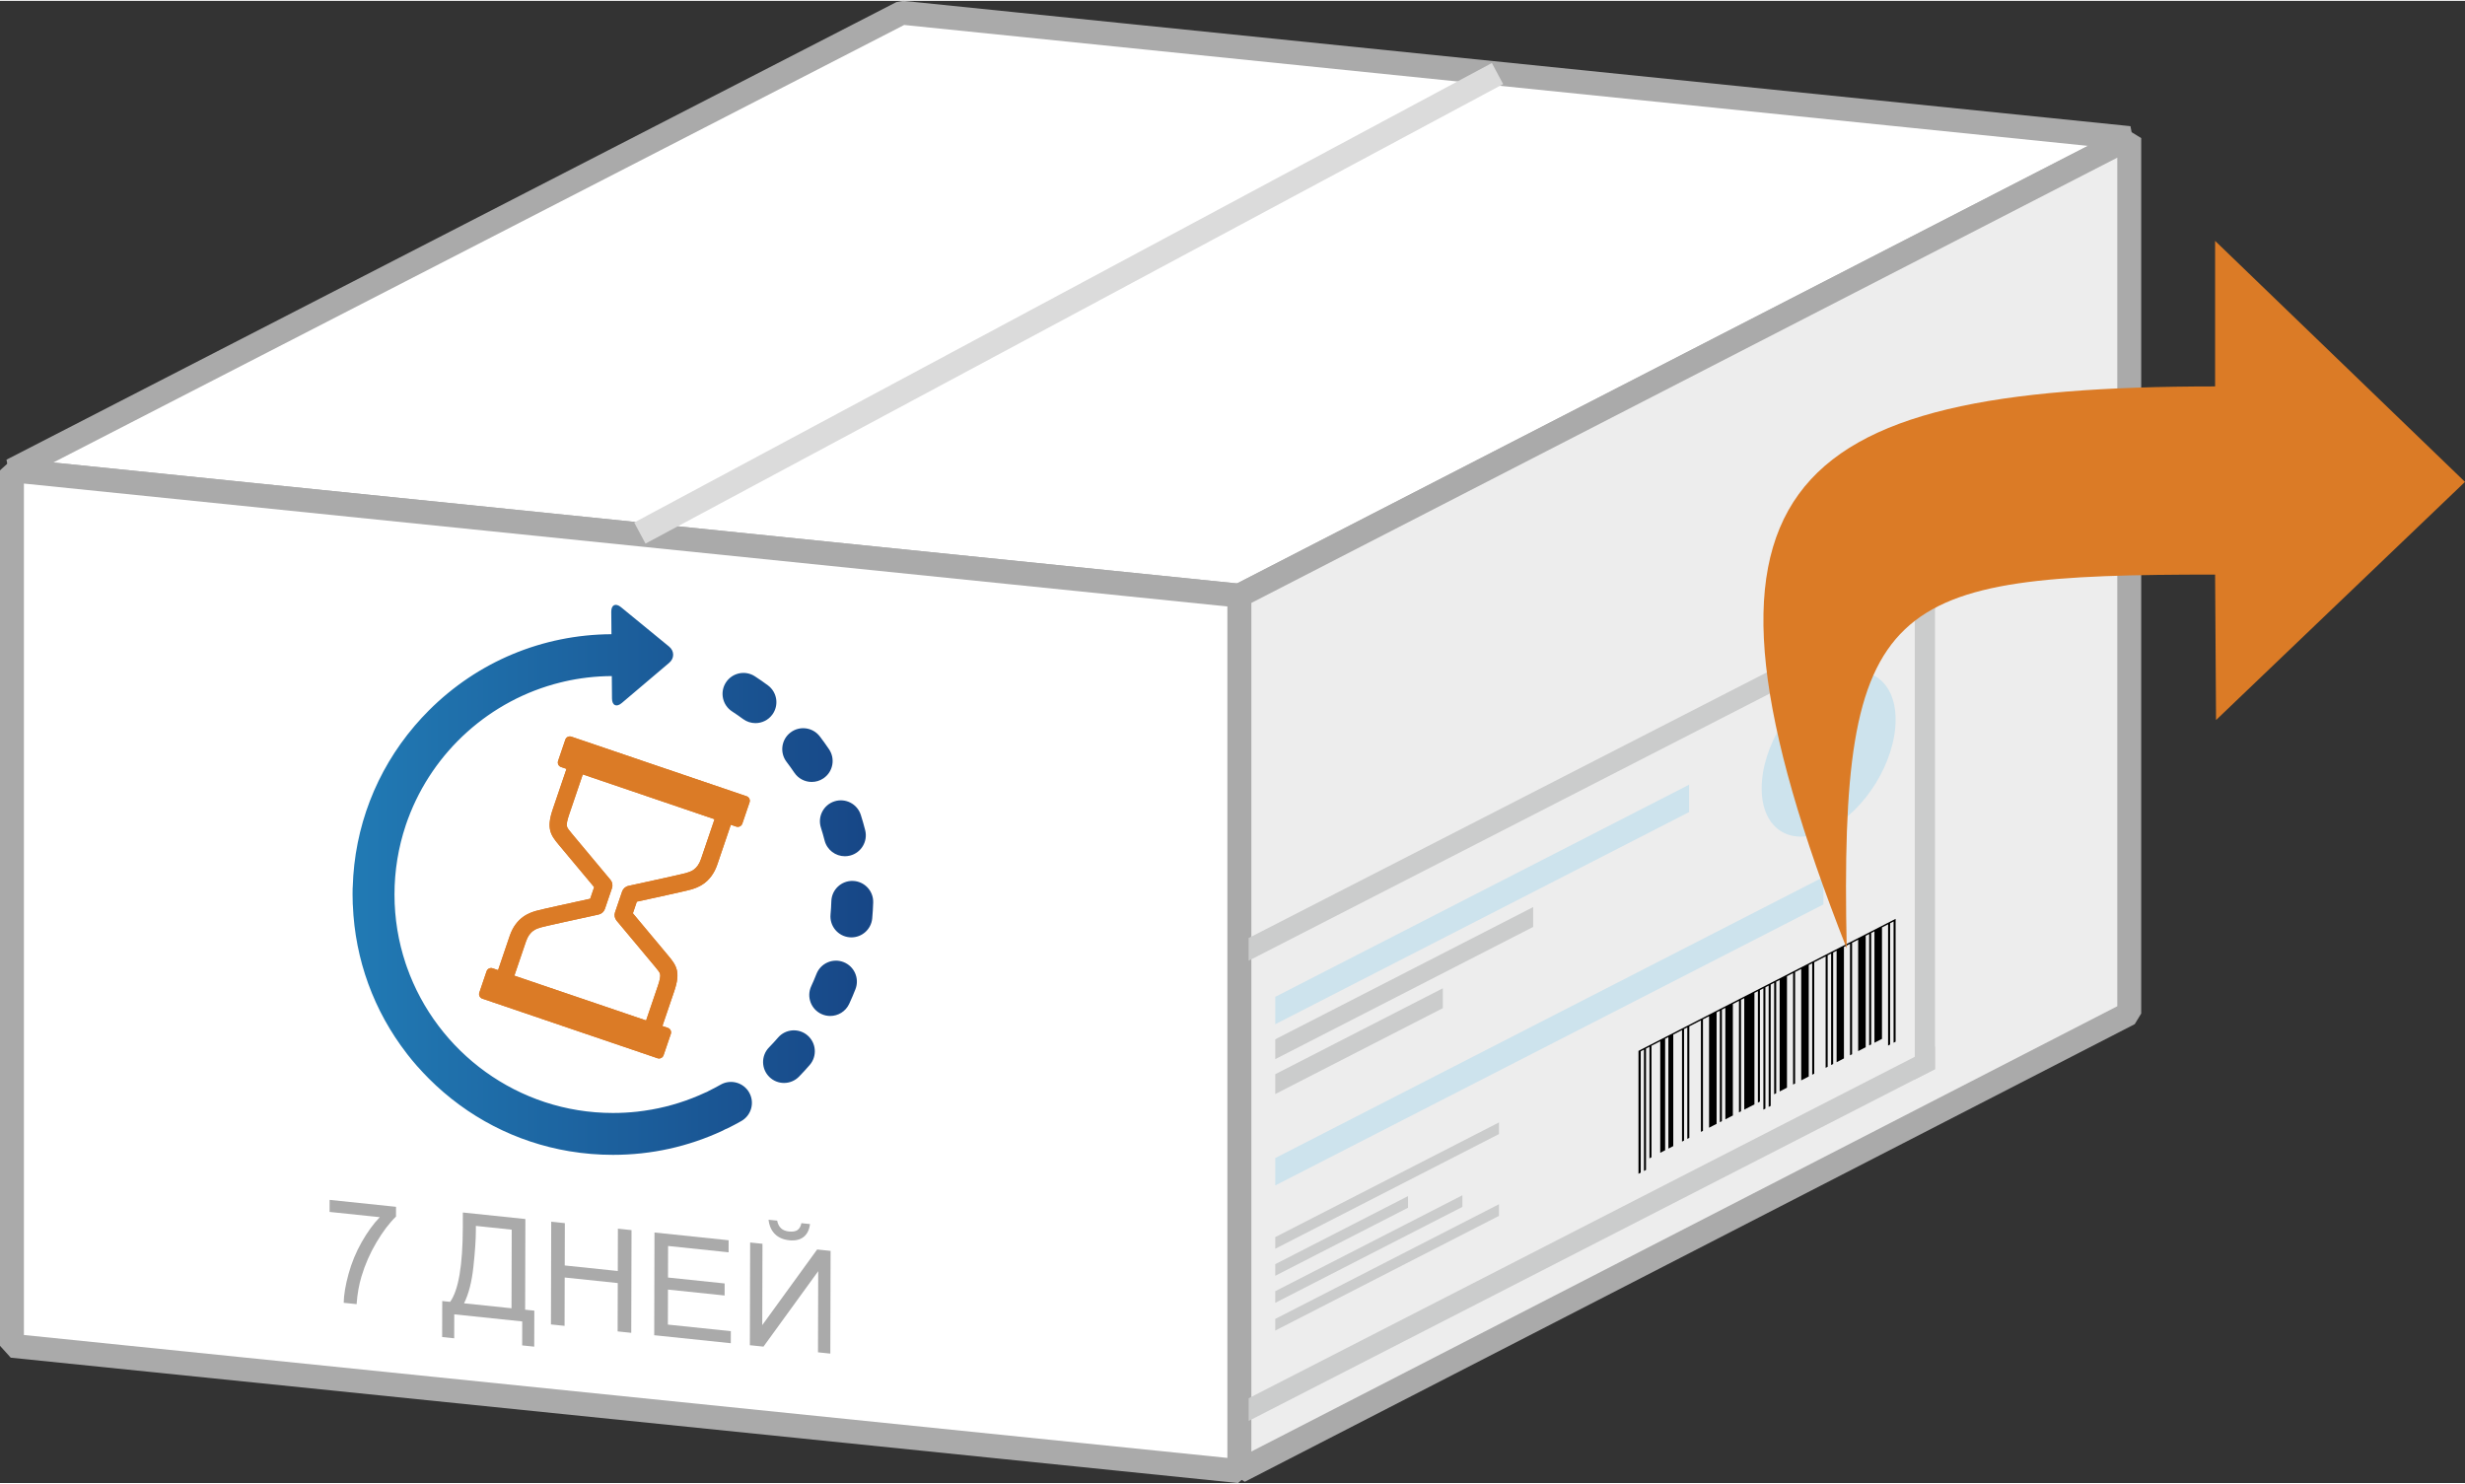
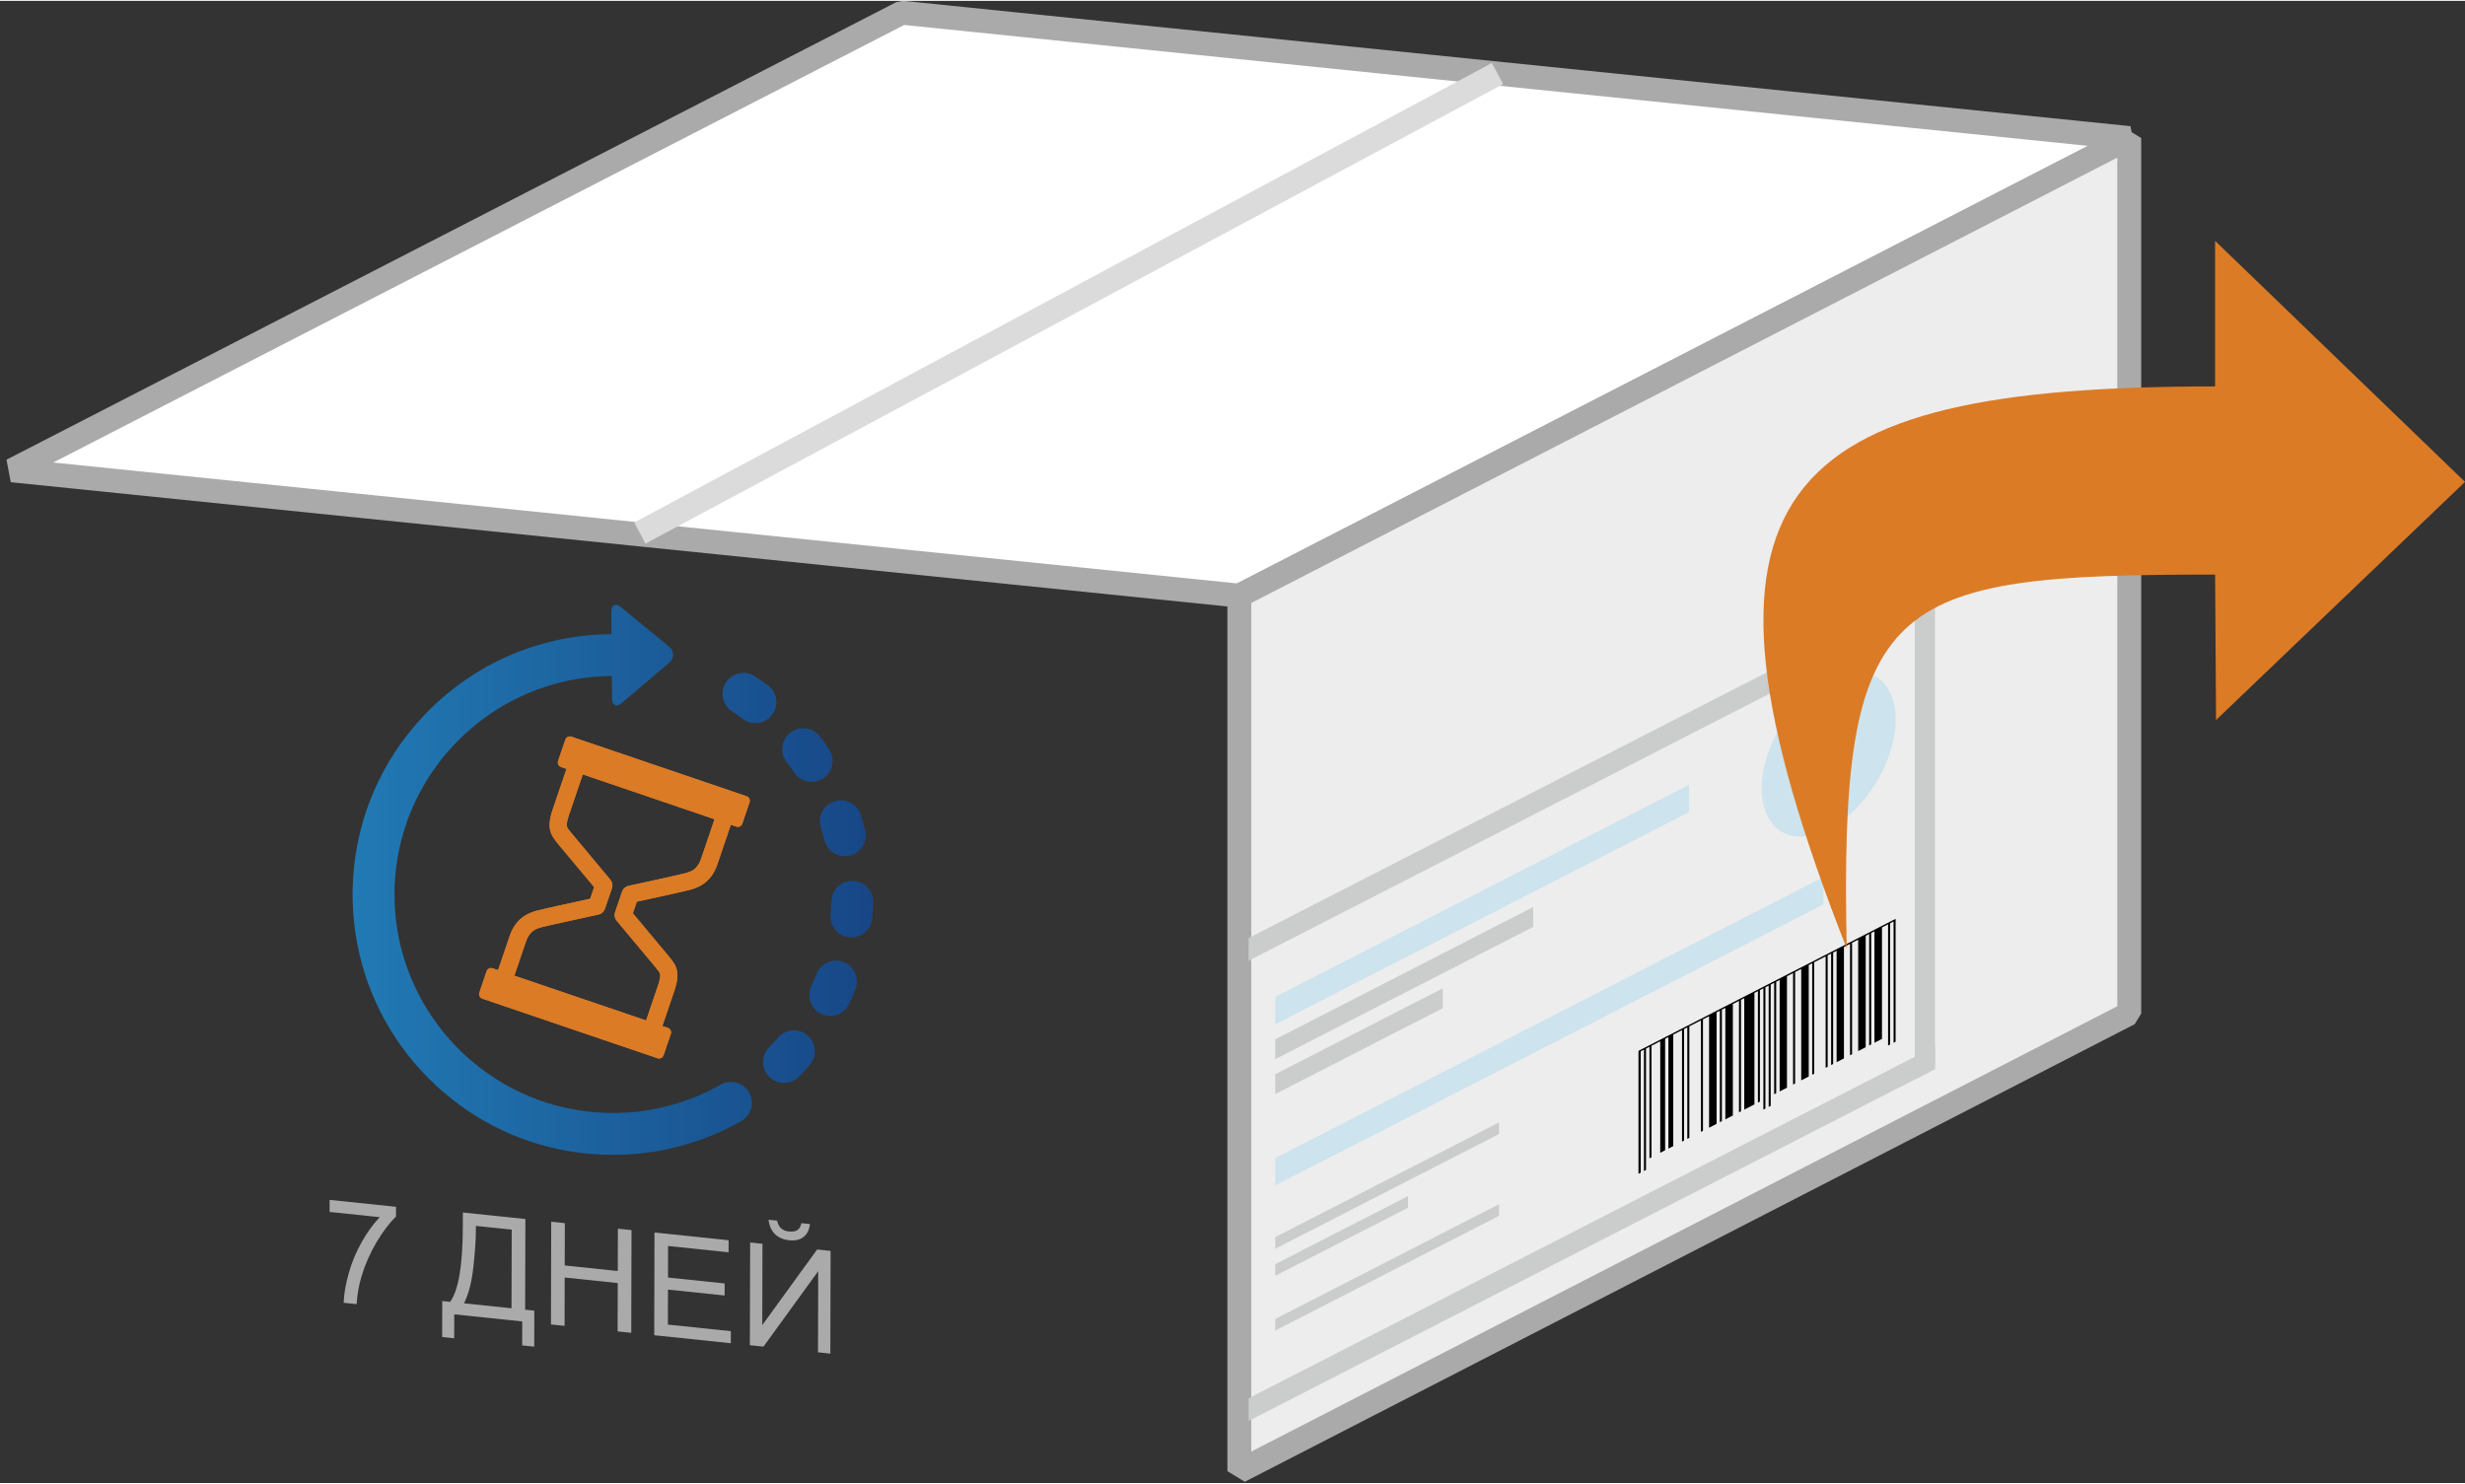
<svg xmlns="http://www.w3.org/2000/svg" xml:space="preserve" width="206px" height="124px" version="1.1" style="shape-rendering:geometricPrecision; text-rendering:geometricPrecision; image-rendering:optimizeQuality; fill-rule:evenodd; clip-rule:evenodd" viewBox="0 0 1169697 703309">
  <rect x="0" y="0" width="1169697" height="703309" fill="#333333" stroke="none" />
  <defs>
    <style type="text/css">
   
    .str1 {stroke:#DBDBDB;stroke-width:11345;stroke-miterlimit:22.926}
    .str0 {stroke:#AAAAAA;stroke-width:11345;stroke-linejoin:bevel;stroke-miterlimit:22.926}
    .fil6 {fill:none}
    .fil3 {fill:black}
    .fil4 {fill:#CBCCCC}
    .fil2 {fill:#CDE3ED}
    .fil7 {fill:#DB7B26}
    .fil1 {fill:#EDEDED}
    .fil0 {fill:white}
    .fil9 {fill:#AAAAAA;fill-rule:nonzero}
    .fil5 {fill:#DB7B26;fill-rule:nonzero}
    .fil8 {fill:url(#id0)}
   
  </style>
    <linearGradient id="id0" gradientUnits="userSpaceOnUse" x1="167297" y1="417096" x2="414354" y2="417096">
      <stop offset="0" style="stop-opacity:1; stop-color:#217AB4" />
      <stop offset="1" style="stop-opacity:1; stop-color:#174686" />
    </linearGradient>
  </defs>
  <g id="Слой_x0020_1">
    <polygon class="fil0 str0" points="5673,222776 427957,5643 1010375,65120 588091,282255 " />
    <polygon class="fil1 str0" points="588091,282255 1010375,65120 1010375,480533 588091,697666 " />
-     <polygon class="fil0 str0" points="5673,222776 588091,282255 588091,697666 5673,638187 " />
    <path class="fil2" d="M867728 321756c17550,-8998 31781,-334 31781,19348 0,19681 -14231,42934 -31781,51931 -17551,8998 -31782,335 -31782,-19346 0,-19683 14231,-42935 31782,-51933z" />
    <polygon class="fil3" points="777504,498246 899509,435608 899509,436352 899507,436354 899507,493898 898542,494393 898542,436850 896900,437692 896900,495238 895935,495731 895935,438187 893041,439675 893041,492558 889467,494393 889467,441508 887924,442301 887924,495186 886959,495682 886959,442797 885317,443639 885317,496524 881745,498359 881745,445474 878851,446958 878851,499847 877884,500342 877884,447455 874988,448943 874988,501830 871512,503616 871512,450727 869874,451567 869874,504459 868908,504954 868908,452065 867268,452905 867268,505796 866301,506294 866301,453402 860896,456177 860896,509070 859931,509565 859931,456672 858291,457514 858291,510408 854717,512243 854717,459349 851823,460835 851823,513731 850858,514226 850858,461330 847960,462818 847960,515716 844485,517502 844485,464602 842847,465442 842847,518342 841880,518838 841880,465940 840238,466782 840238,524343 839273,524838 839273,467277 837727,468071 837727,525631 836765,526127 836765,468566 835122,469409 835122,522308 834158,522806 834158,469904 832518,470746 832518,523648 827690,526129 827690,473225 826146,474016 826146,526920 825181,527417 825181,474513 822285,475999 822285,528903 818713,530738 818713,477834 817071,478674 817071,531581 816106,532078 816106,479170 814563,479963 814563,532869 810991,534706 810991,481798 808095,483284 808095,536192 807130,536690 807130,483779 801627,486604 801627,539515 800662,540010 800662,487100 799118,487893 799118,540804 798151,541301 798151,488388 794001,490519 794001,543432 791685,544622 791685,491709 790142,492500 790142,545415 787822,546605 787822,493690 783672,495821 783672,548738 782709,549233 782709,496316 781067,497161 781067,554739 780102,555234 780102,497654 778559,498447 778559,556027 777495,556574 777495,498297 777504,498291 " />
    <polygon class="fil2" points="605145,562094 865248,428759 865248,415767 605145,549103 " />
    <polygon class="fil2" points="605145,485601 801526,384932 801526,371940 605145,472609 " />
    <polygon class="fil4" points="605145,586618 711303,532198 711303,537721 605145,592141 " />
    <polygon class="fil4" points="605145,599447 668145,567152 668145,572672 605145,604970 " />
-     <polygon class="fil4" points="605145,612278 693925,566768 693925,572288 605145,617801 " />
    <polygon class="fil4" points="605145,625433 711303,571013 711303,576535 605145,630955 " />
    <polygon class="fil4" points="605145,492749 727524,430015 727524,439433 605145,502169 " />
    <polygon class="fil4" points="605145,509314 684655,468555 684655,477975 605145,518735 " />
    <polygon class="fil4" points="592494,444711 918204,277742 918204,288509 592494,455478 " />
    <polygon class="fil4" points="592514,663079 918204,496143 918204,506909 592514,673846 " />
    <polygon class="fil4" points="908601,511831 908601,282665 918204,277742 918204,506909 " />
    <path class="fil5" d="M1051113 272246l446 69032 118138 -113012 -118584 -114362 0 69062c-207550,0 -261087,47489 -174805,266674 -3580,-167245 18971,-177394 174805,-177394z" />
    <line class="fil6 str1" x1="303625" y1="252548" x2="710600" y2="34508" />
    <path class="fil7" d="M327712 421735c2857,-825 9555,-2765 12668,-11920l6412 -18857 2579 877c1181,401 2476,-236 2877,-1417l3441 -10117c401,-1182 -236,-2476 -1417,-2877l-83135 -28267c-1179,-403 -2476,236 -2877,1415l-3441 10119c-401,1179 238,2474 1417,2875l2579 879 -6528 19200c-3083,9064 -1042,12126 2826,16759l16823 20146 -1876 5514c-6436,1398 -23259,5061 -25523,5715 -2858,828 -9557,2766 -12670,11920l-5521 16238 -2579 -877c-1179,-401 -2476,236 -2877,1417l-3438 10117c-404,1181 235,2474 1414,2877l83135 28269c1180,401 2474,-236 2877,-1419l3439 -10115c403,-1181 -236,-2476 -1417,-2877l-2579 -877 5636 -16583c3083,-9062 1047,-12125 -2823,-16756l-16821 -20146 1874 -5514c6436,-1396 23259,-5060 25525,-5718zm-35134 14705l18294 21904c1402,1681 2146,2598 2347,3439 242,1010 -81,2795 -988,5458l-5636 16583 -62520 -21259 5521 -16235c1743,-5126 4903,-6040 7207,-6708 1805,-521 17280,-3915 27240,-6070 1400,-302 2541,-1318 3002,-2675l3357 -9871c457,-1348 180,-2836 -731,-3929l-18238 -21838 -56 -68c-1404,-1681 -2148,-2599 -2349,-3439 -243,-1008 81,-2794 988,-5458l6528 -19203 62519 21259 -6412 18859c-1743,5126 -4901,6039 -7208,6706 -1803,523 -17277,3917 -27237,6069 -1400,303 -2541,1319 -3004,2676l-3355 9870c-459,1349 -180,2837 731,3930z" />
    <path class="fil7" d="M327712 421735c2857,-825 9555,-2765 12668,-11920l6412 -18857 2579 877c1181,401 2476,-236 2877,-1417l3441 -10117c401,-1182 -236,-2476 -1417,-2877l-83135 -28267c-1179,-403 -2476,236 -2877,1415l-3441 10119c-401,1179 238,2474 1417,2875l2579 879 -6528 19200c-3083,9064 -1042,12126 2826,16759l16823 20146 -1876 5514c-6436,1398 -23259,5061 -25523,5715 -2858,828 -9557,2766 -12670,11920l-5521 16238 -2579 -877c-1179,-401 -2476,236 -2877,1417l-3438 10117c-404,1181 235,2474 1414,2877l83135 28269c1180,401 2474,-236 2877,-1419l3439 -10115c403,-1181 -236,-2476 -1417,-2877l-2579 -877 5636 -16583c3083,-9062 1047,-12125 -2823,-16756l-16821 -20146 1874 -5514c6436,-1396 23259,-5060 25525,-5718zm-35134 14705l18294 21904c1402,1681 2146,2598 2347,3439 242,1010 -81,2795 -988,5458l-5636 16583 -62520 -21259 5521 -16235c1743,-5126 4903,-6040 7207,-6708 1805,-521 17280,-3915 27240,-6070 1400,-302 2541,-1318 3002,-2675l3357 -9871c457,-1348 180,-2836 -731,-3929l-18238 -21838 -56 -68c-1404,-1681 -2148,-2599 -2349,-3439 -243,-1008 81,-2794 988,-5458l6528 -19203 62519 21259 -6412 18859c-1743,5126 -4901,6039 -7208,6706 -1803,523 -17277,3917 -27237,6069 -1400,303 -2541,1319 -3004,2676l-3355 9870c-459,1349 -180,2837 731,3930z" />
    <path class="fil8" d="M366469 338705c3265,-4410 2338,-10629 -2071,-13892 -2007,-1490 -4091,-2933 -6188,-4296 -4598,-2989 -10751,-1687 -13742,2911 -2988,4599 -1687,10754 2912,13745 1762,1142 3509,2356 5196,3606 1778,1316 3849,1948 5904,1950 3040,0 6042,-1391 7989,-4024zm10459 27541c1917,2853 5056,4392 8252,4392 1904,-2 3831,-544 5531,-1689 4554,-3059 5765,-9229 2704,-13783 -1396,-2079 -2873,-4138 -4393,-6123 -3334,-4358 -9568,-5188 -13924,-1854 -4357,3331 -5186,9568 -1853,13924 1274,1668 2513,3394 3683,5133zm12615 26086c639,1996 1224,4041 1745,6078 1145,4496 5186,7484 9620,7486 810,-2 1635,-102 2459,-310 5316,-1355 8528,-6764 7173,-12081 -620,-2425 -1316,-4858 -2077,-7231 -1673,-5225 -7266,-8104 -12488,-6432 -5227,1674 -8106,7266 -6432,12490zm15172 25279c-5492,-166 -10063,4148 -10224,9632 -62,2099 -193,4223 -384,6309 -501,5465 3521,10299 8983,10801 309,30 615,45 920,43 5074,0 9407,-3872 9879,-9026 229,-2495 384,-5027 459,-7535 160,-5482 -4149,-10062 -9633,-10224zm-4418 38516c-5111,-2000 -10872,521 -12872,5630 -766,1953 -1599,3913 -2485,5821 -2305,4978 -139,10880 4839,13184 1353,631 2770,924 4170,924 3749,3 7338,-2133 9017,-5760 1052,-2268 2049,-4599 2958,-6927 2001,-5107 -519,-10869 -5627,-12872zm-17083 34797c-4150,-3584 -10421,-3130 -14010,1019 -1374,1586 -2813,3151 -4277,4654 -3835,3921 -3762,10209 163,14047 1932,1886 4438,2827 6940,2827 2583,3 5162,-1001 7107,-2990 1745,-1788 3460,-3653 5096,-5544 3586,-4151 3132,-10424 -1019,-14013zm-41246 23349c-1824,1036 -3706,2024 -5589,2944 -304,150 -598,313 -883,486 -302,105 -602,228 -900,367 -8175,3810 -16697,6492 -25476,8048 -111,17 -225,24 -339,45 -2069,367 -4176,671 -6258,909 -23,4 -47,9 -68,13 -3827,420 -7695,639 -11605,635 -45075,2 -83514,-28921 -97758,-69179 -215,-615 -431,-1228 -635,-1843 -3413,-10267 -5267,-21238 -5267,-32637 0,-11422 1863,-22420 5291,-32704 75,-225 146,-448 223,-673 203,-599 416,-1195 632,-1788 101,-281 202,-560 305,-837 11836,-31855 38909,-56362 72314,-64629 22,-4 43,-6 63,-10 495,-125 992,-243 1490,-356 55,-15 111,-32 165,-47 7287,-1673 14865,-2571 22641,-2612l90 10660c28,3310 2116,4264 4639,2126l22513 -19084c2524,-2138 2496,-5604 -66,-7701l-22828 -18703c-2560,-2095 -4631,-1104 -4603,2202l90 10637c-32735,183 -63480,13009 -86647,36172 -2283,2283 -4459,4643 -6538,7066 -13,11 -26,21 -39,39 -77,87 -150,180 -225,270 -18234,21398 -28514,48065 -29322,76358 -19,219 -43,437 -49,662 -22,944 -32,1904 -32,2852 0,1556 32,3132 90,4688 6,180 30,360 47,538 1046,25778 9958,50148 25596,70334 53,69 96,142 150,213 1528,1970 3143,3923 4796,5803 105,120 222,229 332,341 1672,1886 3398,3734 5194,5529 18341,18341 41435,30201 66503,34439 75,11 152,26 230,39 55,8 111,15 169,21 6693,1108 13526,1681 20446,1681 18210,2 35753,-3872 52139,-11513 354,-163 688,-351 1012,-553 366,-124 727,-274 1082,-446 2249,-1100 4494,-2279 6672,-3514 4775,-2701 6455,-8762 3752,-13536 -2703,-4774 -8766,-6451 -13539,-3752z" />
    <path class="fil9" d="M156399 574670l15 -5717 31509 3288 -13 4629c-3104,2980 -6200,7045 -9257,12207 -3064,5163 -5426,10554 -7107,16178 -1203,3949 -1987,8350 -2328,13172l-6125 -641c79,-3827 840,-8389 2294,-13674 1453,-5295 3522,-10321 6221,-15089 2701,-4767 5572,-8723 8610,-11866l-23819 -2487z" />
    <path id="1" class="fil9" d="M219635 574940l29669 3098 -114 43019 4357 455 -45 17084 -5716 -598 30 -11367 -32256 -3368 -31 11367 -5717 -596 45 -17084 3743 390c3964,-5508 5969,-17271 6016,-35276l19 -7124zm23188 8141l-17012 -1778 -6 2496c-11,4153 -401,9797 -1168,16924 -755,7126 -2247,12895 -4436,17307l22523 2352 99 -37301z" />
    <polygon id="2" class="fil9" points="261436,628055 261563,579318 268029,579994 267975,600073 293155,602701 293206,582622 299672,583297 299543,632034 293080,631358 293140,608419 267960,605791 267900,628730 " />
    <polygon id="3" class="fil9" points="310443,633170 310569,584433 345752,588108 345737,593826 317020,590826 316982,605801 343861,608608 343846,614325 316967,611519 316924,628128 346796,631247 346781,636965 " />
    <path id="4" class="fil9" d="M355959 589174l5853 611 -101 38593 26040 -35886 6384 667 -128 48737 -5851 -611 101 -38494 -25973 35792 -6453 -673 128 -48736zm24325 -9172l4082 427c-335,2767 -1364,4815 -3066,6135 -1707,1332 -3964,1846 -6790,1550 -2836,-295 -5102,-1282 -6789,-2943 -1683,-1674 -2700,-3936 -3021,-6796l4082 427c302,1562 924,2774 1841,3618 916,858 2164,1362 3716,1523 1805,188 3166,-33 4086,-674 922,-630 1548,-1721 1859,-3267z" />
  </g>
</svg>